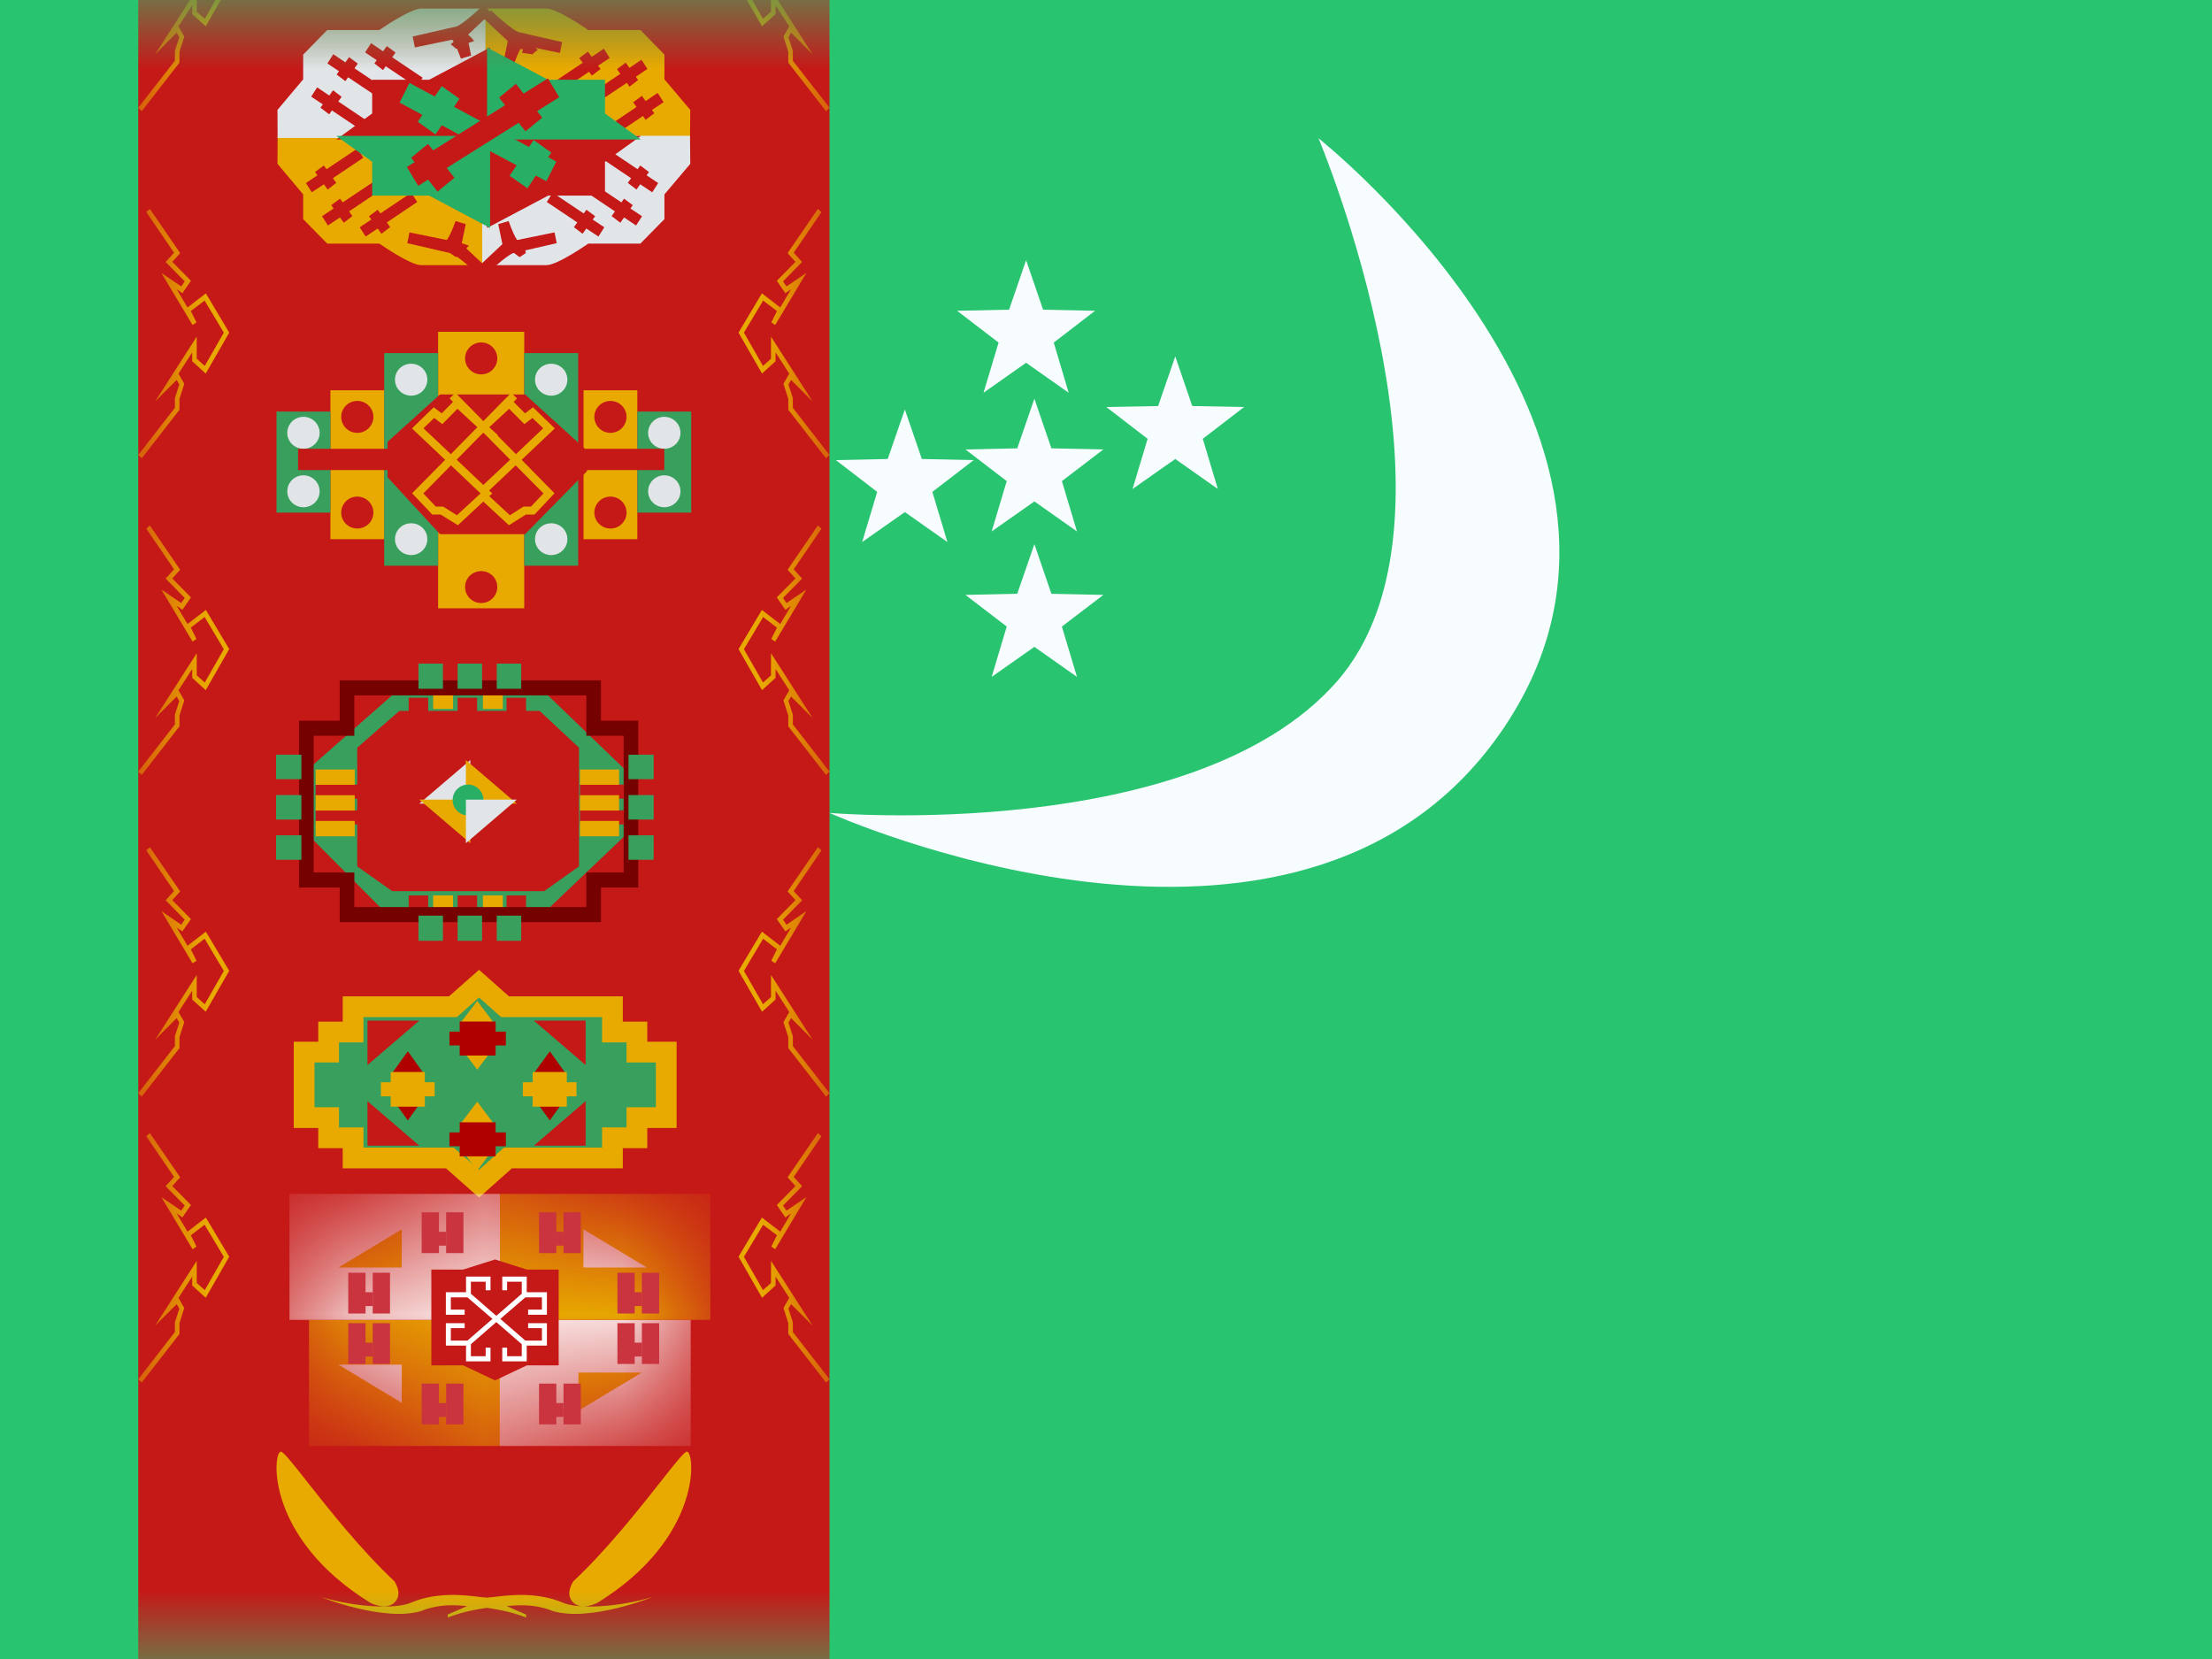
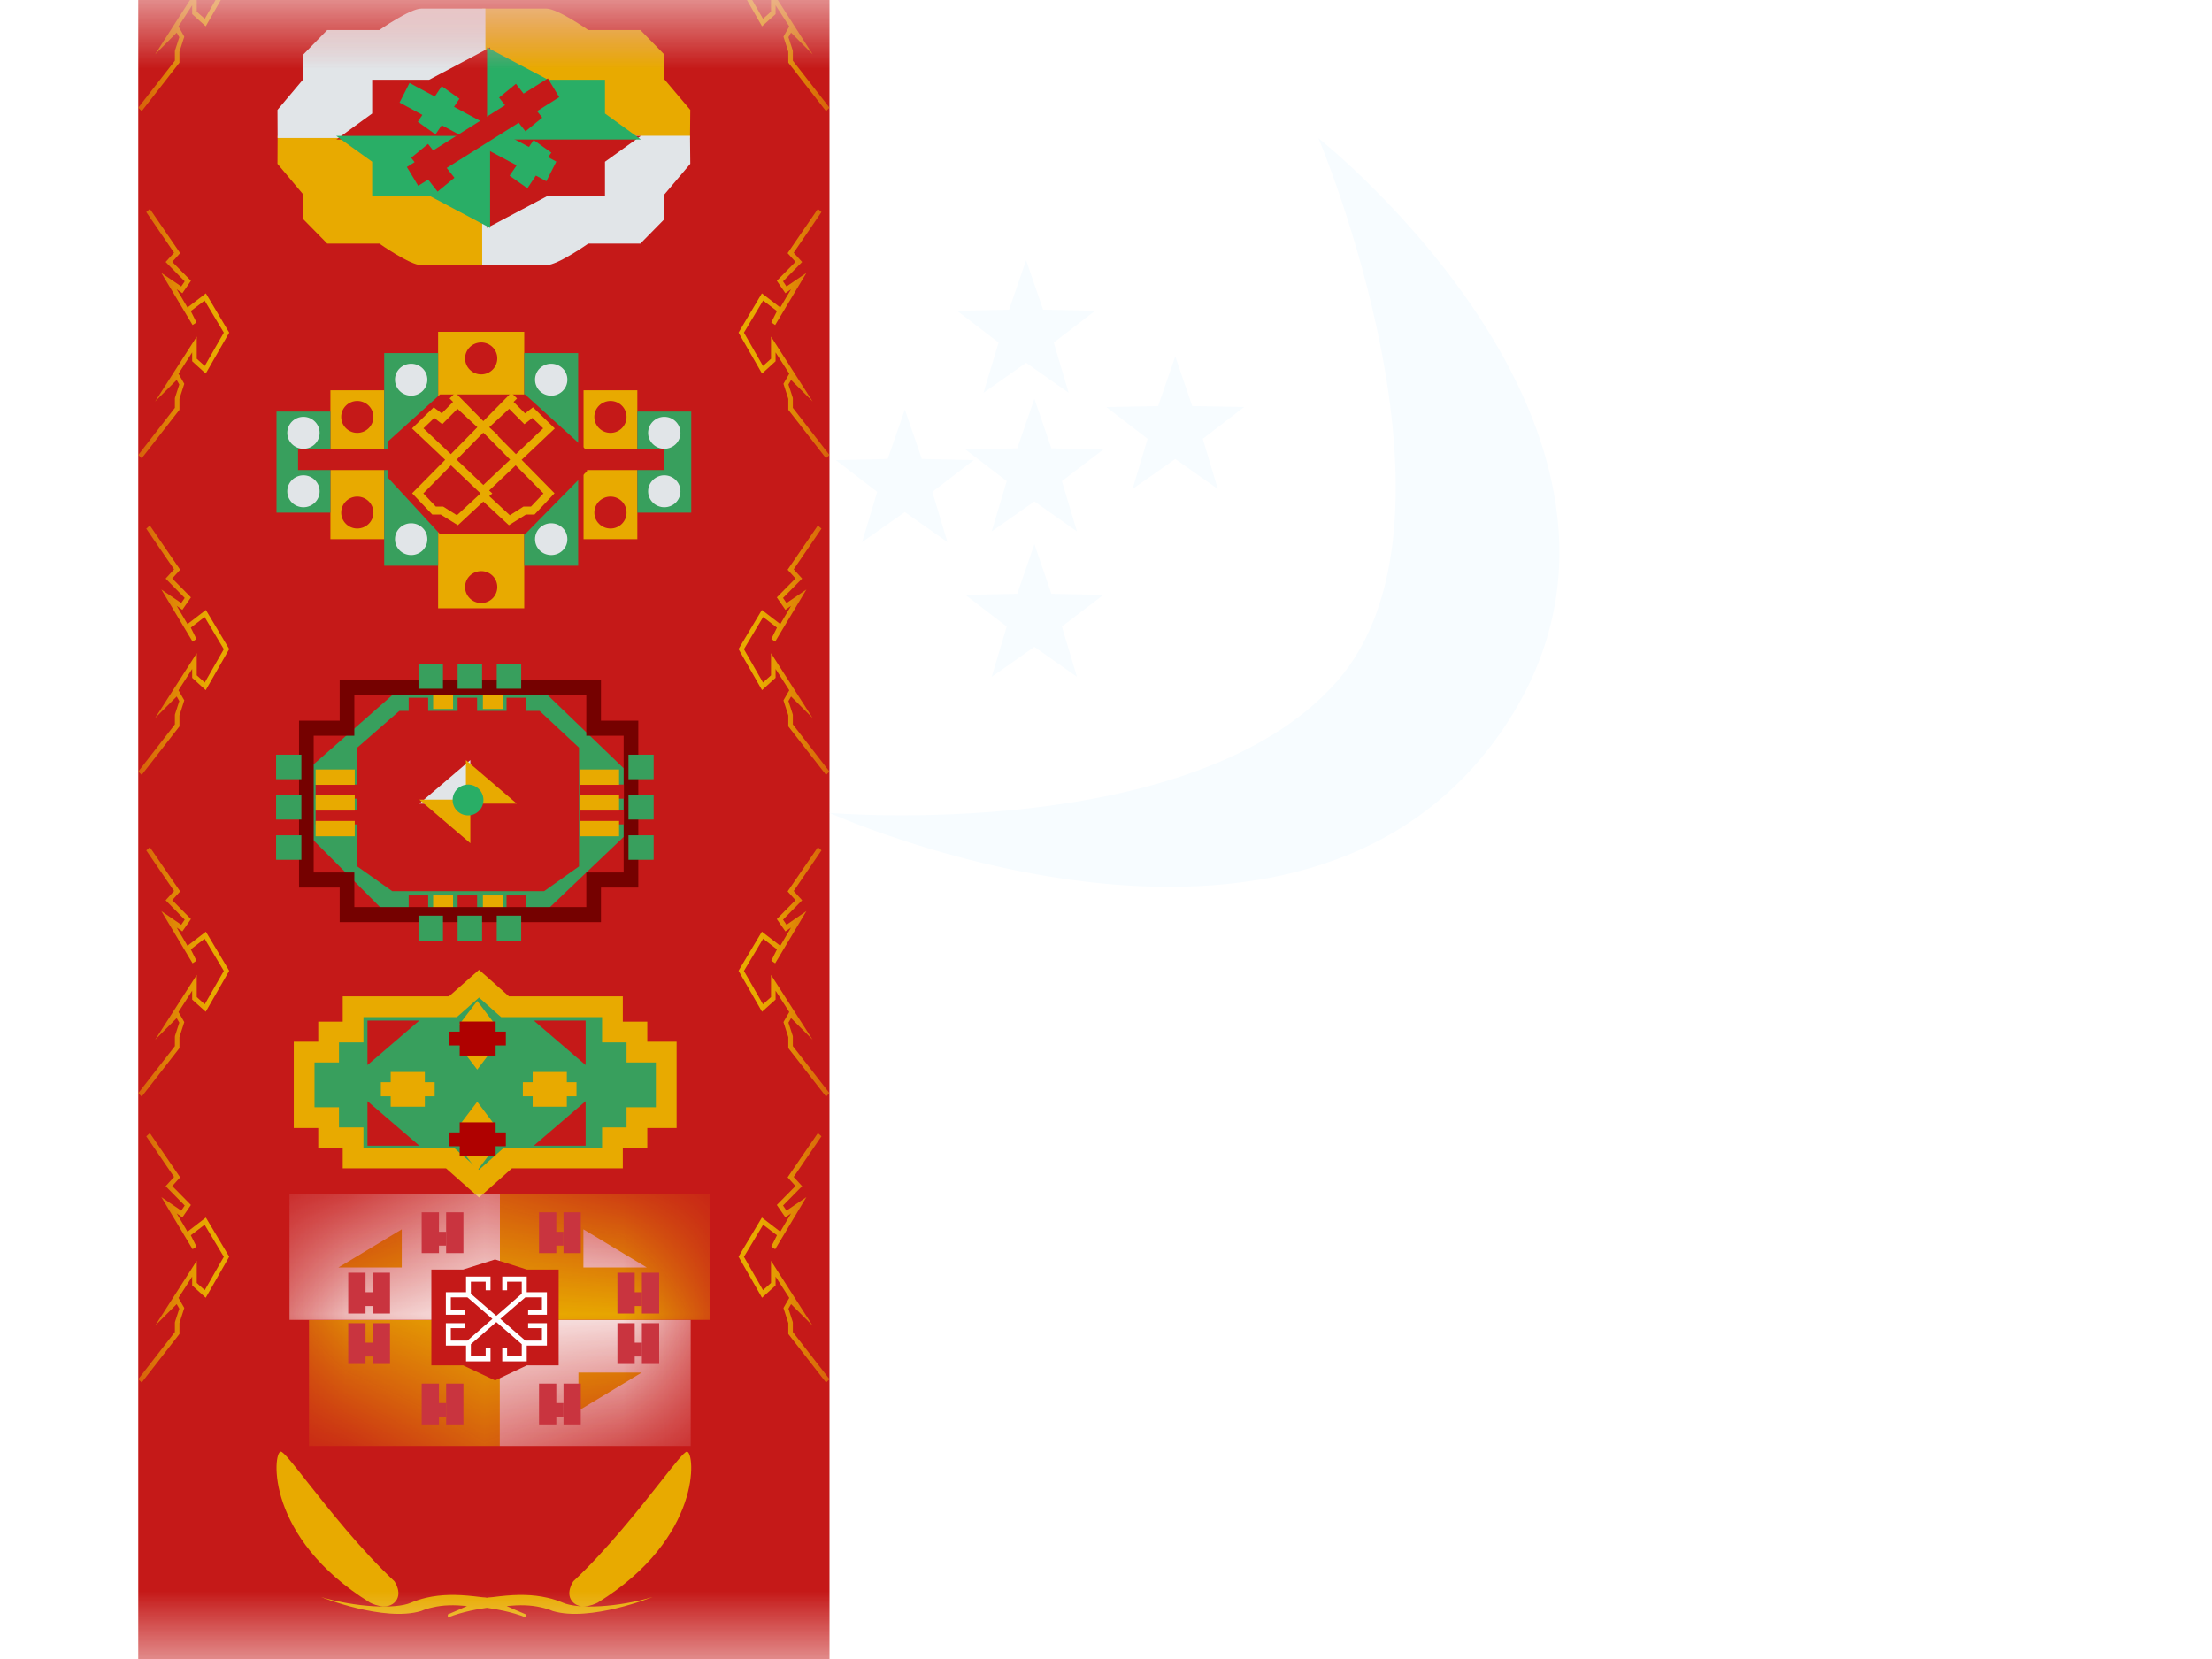
<svg xmlns="http://www.w3.org/2000/svg" width="16" height="12" viewBox="0 0 16 12" fill="none">
  <rect x="0" y="0" width="16" height="12" fill="#808080" stroke="none" />
  <g clip-path="url(#clip0_270_54992)">
    <rect width="16" height="12" fill="white" />
-     <path fill-rule="evenodd" clip-rule="evenodd" d="M0 0V12H16V0H0Z" fill="#29C470" />
+     <path fill-rule="evenodd" clip-rule="evenodd" d="M0 0V12V0H0Z" fill="#29C470" />
    <mask id="mask0_270_54992" style="mask-type:luminance" maskUnits="userSpaceOnUse" x="0" y="0" width="16" height="12">
      <path fill-rule="evenodd" clip-rule="evenodd" d="M0 0V12H16V0H0Z" fill="white" />
    </mask>
    <g mask="url(#mask0_270_54992)">
      <rect x="1" y="-0.161" width="5" height="13.162" fill="#C51918" />
      <mask id="mask1_270_54992" style="mask-type:luminance" maskUnits="userSpaceOnUse" x="1" y="-1" width="5" height="14">
        <rect x="1" y="-0.161" width="5" height="13.162" fill="white" />
      </mask>
      <g mask="url(#mask1_270_54992)">
        <path fill-rule="evenodd" clip-rule="evenodd" d="M1.298 0.453L1.025 0.804L1 0.779L1.265 0.439V0.371L1.266 0.364L1.297 0.269L1.278 0.236L1.122 0.393L1.423 -0.076V0.084L1.481 0.136L1.619 -0.105L1.48 -0.338L1.38 -0.261L1.421 -0.18L1.393 -0.16L1.167 -0.538L1.311 -0.439L1.336 -0.476L1.198 -0.616L1.259 -0.684L1.058 -0.977L1.084 -1L1.303 -0.68L1.246 -0.618L1.381 -0.481L1.319 -0.391L1.278 -0.419L1.356 -0.287L1.489 -0.389L1.658 -0.106L1.488 0.19L1.39 0.102V0.038L1.291 0.191L1.333 0.265L1.298 0.374V0.453ZM1.025 3.315L1.298 2.964V2.885L1.333 2.776L1.291 2.703L1.39 2.549V2.613L1.488 2.702L1.658 2.406L1.489 2.122L1.356 2.224L1.278 2.092L1.319 2.121L1.381 2.031L1.246 1.894L1.303 1.831L1.084 1.511L1.058 1.534L1.259 1.828L1.198 1.895L1.336 2.035L1.311 2.072L1.167 1.974L1.393 2.351L1.421 2.332L1.38 2.25L1.48 2.174L1.619 2.406L1.481 2.647L1.423 2.595V2.435L1.122 2.904L1.278 2.748L1.297 2.781L1.266 2.876L1.265 2.882V2.95L1 3.291L1.025 3.315ZM1.298 5.254L1.025 5.605L1 5.581L1.265 5.24V5.172L1.266 5.166L1.297 5.071L1.278 5.038L1.122 5.194L1.423 4.725V4.885L1.481 4.937L1.619 4.696L1.48 4.463L1.38 4.54L1.421 4.622L1.393 4.641L1.167 4.264L1.311 4.362L1.336 4.325L1.198 4.185L1.259 4.118L1.058 3.824L1.084 3.801L1.303 4.121L1.246 4.184L1.381 4.321L1.319 4.411L1.278 4.382L1.356 4.514L1.489 4.412L1.658 4.695L1.488 4.992L1.39 4.903V4.839L1.291 4.993L1.333 5.066L1.298 5.175V5.254ZM1.025 7.932L1.298 7.581V7.502L1.333 7.393L1.291 7.32L1.39 7.166V7.23L1.488 7.318L1.658 7.022L1.489 6.739L1.356 6.841L1.278 6.709L1.319 6.737L1.381 6.648L1.246 6.511L1.303 6.448L1.084 6.128L1.058 6.151L1.259 6.445L1.198 6.512L1.336 6.652L1.311 6.689L1.167 6.59L1.393 6.968L1.421 6.949L1.38 6.867L1.48 6.79L1.619 7.023L1.481 7.264L1.423 7.212V7.052L1.122 7.521L1.278 7.364L1.297 7.397L1.266 7.492L1.265 7.499V7.567L1 7.907L1.025 7.932ZM1.025 10L1.298 9.649V9.57L1.333 9.461L1.291 9.388L1.39 9.234V9.298L1.488 9.387L1.658 9.09L1.489 8.807L1.356 8.909L1.278 8.777L1.319 8.806L1.381 8.716L1.246 8.579L1.303 8.516L1.084 8.196L1.058 8.219L1.259 8.513L1.198 8.58L1.336 8.72L1.311 8.757L1.167 8.659L1.393 9.036L1.421 9.017L1.38 8.935L1.48 8.859L1.619 9.091L1.481 9.332L1.423 9.28V9.12L1.122 9.589L1.278 9.433L1.297 9.466L1.266 9.561L1.265 9.567V9.635L1 9.976L1.025 10ZM5.975 10L5.702 9.649V9.57L5.667 9.461L5.709 9.388L5.61 9.234V9.298L5.512 9.387L5.342 9.09L5.511 8.807L5.644 8.909L5.722 8.777L5.681 8.806L5.619 8.716L5.754 8.579L5.697 8.516L5.916 8.196L5.942 8.219L5.741 8.513L5.802 8.58L5.664 8.72L5.689 8.757L5.833 8.659L5.607 9.036L5.579 9.017L5.62 8.935L5.52 8.859L5.381 9.091L5.519 9.332L5.577 9.28V9.12L5.878 9.589L5.722 9.433L5.703 9.466L5.734 9.561L5.735 9.567V9.635L6 9.976L5.975 10ZM5.702 7.581L5.975 7.932L6 7.907L5.735 7.567V7.499L5.734 7.492L5.703 7.397L5.722 7.364L5.878 7.521L5.577 7.052V7.212L5.519 7.264L5.381 7.023L5.52 6.79L5.62 6.867L5.579 6.949L5.607 6.968L5.833 6.59L5.689 6.689L5.664 6.652L5.802 6.512L5.741 6.445L5.942 6.151L5.916 6.128L5.697 6.448L5.754 6.511L5.619 6.648L5.681 6.737L5.722 6.709L5.644 6.841L5.511 6.739L5.342 7.022L5.512 7.318L5.61 7.23V7.166L5.709 7.32L5.667 7.393L5.702 7.502V7.581ZM5.975 5.605L5.702 5.254V5.175L5.667 5.066L5.709 4.993L5.61 4.839V4.903L5.512 4.992L5.342 4.695L5.511 4.412L5.644 4.514L5.722 4.382L5.681 4.411L5.619 4.321L5.754 4.184L5.697 4.121L5.916 3.801L5.942 3.824L5.741 4.118L5.802 4.185L5.664 4.325L5.689 4.362L5.833 4.264L5.607 4.641L5.579 4.622L5.62 4.54L5.52 4.463L5.381 4.696L5.519 4.937L5.577 4.885V4.725L5.878 5.194L5.722 5.038L5.703 5.071L5.734 5.166L5.735 5.172V5.24L6 5.581L5.975 5.605ZM5.702 2.964L5.975 3.315L6 3.291L5.735 2.95V2.882L5.734 2.876L5.703 2.781L5.722 2.748L5.878 2.904L5.577 2.435V2.595L5.519 2.647L5.381 2.406L5.52 2.174L5.62 2.25L5.579 2.332L5.607 2.351L5.833 1.974L5.689 2.072L5.664 2.035L5.802 1.895L5.741 1.828L5.942 1.534L5.916 1.511L5.697 1.831L5.754 1.894L5.619 2.031L5.681 2.121L5.722 2.092L5.644 2.224L5.511 2.122L5.342 2.406L5.512 2.702L5.61 2.613V2.549L5.709 2.703L5.667 2.776L5.702 2.885V2.964ZM5.975 0.804L5.702 0.453V0.374L5.667 0.265L5.709 0.191L5.61 0.038V0.102L5.512 0.19L5.342 -0.106L5.511 -0.389L5.644 -0.287L5.722 -0.419L5.681 -0.391L5.619 -0.481L5.754 -0.618L5.697 -0.68L5.916 -1L5.942 -0.977L5.741 -0.684L5.802 -0.616L5.664 -0.476L5.689 -0.439L5.833 -0.538L5.607 -0.16L5.579 -0.18L5.62 -0.261L5.52 -0.338L5.381 -0.105L5.519 0.136L5.577 0.084V-0.076L5.878 0.393L5.722 0.236L5.703 0.269L5.734 0.364L5.735 0.371V0.439L6 0.779L5.975 0.804Z" fill="#E8AA00" />
        <path fill-rule="evenodd" clip-rule="evenodd" d="M3.653 7.282H4.43V7.465H4.607V7.61H4.819V8.084H4.607V8.23H4.43V8.376H3.674L3.465 8.562L3.255 8.376H2.554V8.23H2.377V8.084H2.2V7.61H2.377V7.465H2.554V7.282H3.276L3.465 7.115L3.653 7.282Z" fill="#389F5D" />
        <path d="M4.43 7.282H4.505V7.207H4.43V7.282ZM3.653 7.282L3.603 7.338L3.625 7.357H3.653V7.282ZM4.43 7.465H4.355V7.54H4.43V7.465ZM4.607 7.465H4.682V7.39H4.607V7.465ZM4.607 7.61H4.532V7.685H4.607V7.61ZM4.819 7.61H4.894V7.535H4.819V7.61ZM4.819 8.084V8.159H4.894V8.084H4.819ZM4.607 8.084V8.009H4.532V8.084H4.607ZM4.607 8.23V8.305H4.682V8.23H4.607ZM4.43 8.23V8.155H4.355V8.23H4.43ZM4.43 8.376V8.451H4.505V8.376H4.43ZM3.674 8.376V8.301H3.646L3.624 8.32L3.674 8.376ZM3.465 8.562L3.415 8.618L3.465 8.662L3.515 8.618L3.465 8.562ZM3.255 8.376L3.304 8.32L3.283 8.301H3.255V8.376ZM2.554 8.376H2.479V8.451H2.554V8.376ZM2.554 8.23H2.629V8.155H2.554V8.23ZM2.377 8.23H2.302V8.305H2.377V8.23ZM2.377 8.084H2.452V8.009H2.377V8.084ZM2.2 8.084H2.125V8.159H2.2V8.084ZM2.2 7.61V7.535H2.125V7.61H2.2ZM2.377 7.61V7.685H2.452V7.61H2.377ZM2.377 7.465V7.39H2.302V7.465H2.377ZM2.554 7.465V7.54H2.629V7.465H2.554ZM2.554 7.282V7.207H2.479V7.282H2.554ZM3.276 7.282V7.357H3.304L3.325 7.339L3.276 7.282ZM3.465 7.115L3.515 7.059L3.465 7.015L3.415 7.059L3.465 7.115ZM4.43 7.207H3.653V7.357H4.43V7.207ZM4.505 7.465V7.282H4.355V7.465H4.505ZM4.607 7.39H4.43V7.54H4.607V7.39ZM4.682 7.61V7.465H4.532V7.61H4.682ZM4.819 7.535H4.607V7.685H4.819V7.535ZM4.894 8.084V7.61H4.744V8.084H4.894ZM4.607 8.159H4.819V8.009H4.607V8.159ZM4.682 8.23V8.084H4.532V8.23H4.682ZM4.43 8.305H4.607V8.155H4.43V8.305ZM4.505 8.376V8.23H4.355V8.376H4.505ZM3.674 8.451H4.43V8.301H3.674V8.451ZM3.515 8.618L3.724 8.432L3.624 8.32L3.415 8.506L3.515 8.618ZM3.205 8.432L3.415 8.618L3.515 8.506L3.304 8.32L3.205 8.432ZM2.554 8.451H3.255V8.301H2.554V8.451ZM2.479 8.23V8.376H2.629V8.23H2.479ZM2.377 8.305H2.554V8.155H2.377V8.305ZM2.302 8.084V8.23H2.452V8.084H2.302ZM2.2 8.159H2.377V8.009H2.2V8.159ZM2.125 7.61V8.084H2.275V7.61H2.125ZM2.377 7.535H2.2V7.685H2.377V7.535ZM2.302 7.465V7.61H2.452V7.465H2.302ZM2.554 7.39H2.377V7.54H2.554V7.39ZM2.479 7.282V7.465H2.629V7.282H2.479ZM3.276 7.207H2.554V7.357H3.276V7.207ZM3.325 7.339L3.515 7.171L3.415 7.059L3.226 7.226L3.325 7.339ZM3.415 7.171L3.603 7.338L3.703 7.226L3.515 7.059L3.415 7.171Z" fill="#E8AA00" />
        <path fill-rule="evenodd" clip-rule="evenodd" d="M2.658 7.704V7.382H3.033L2.658 7.704ZM4.236 7.704V7.382H3.861L4.236 7.704ZM2.658 8.287V7.965L3.033 8.287H2.658ZM4.236 7.965V8.287H3.861L4.236 7.965Z" fill="#C51918" />
        <path fill-rule="evenodd" clip-rule="evenodd" d="M3.323 7.409L3.452 7.24L3.58 7.409H3.323ZM3.323 7.568L3.452 7.737L3.58 7.568H3.323ZM3.452 7.969L3.323 8.139H3.58L3.452 7.969ZM3.323 8.297L3.452 8.467L3.58 8.297H3.323Z" fill="#E8AA00" />
        <path fill-rule="evenodd" clip-rule="evenodd" d="M3.325 7.389V7.462H3.251V7.562H3.325V7.635H3.585V7.562H3.659V7.462H3.585V7.389H3.325ZM3.585 8.191V8.118H3.325V8.191H3.251V8.291H3.325V8.364H3.585V8.291H3.659V8.191H3.585Z" fill="#AF0100" />
-         <path fill-rule="evenodd" clip-rule="evenodd" d="M2.827 7.775L2.95 7.604L3.072 7.775H2.827ZM2.827 7.934L2.95 8.104L3.072 7.934H2.827ZM3.977 7.604L3.853 7.775H4.099L3.977 7.604ZM3.853 7.934L3.977 8.104L4.099 7.934H3.853Z" fill="#AF0100" />
        <path fill-rule="evenodd" clip-rule="evenodd" d="M2.826 7.754V7.828H2.755V7.93H2.826V8.005H3.073V7.93H3.144V7.828H3.073V7.754H2.826ZM4.1 7.828V7.754H3.853V7.828H3.782V7.93H3.853V8.005H4.1V7.93H4.17V7.828H4.1Z" fill="#E8AA00" />
        <mask id="mask2_270_54992" style="mask-type:luminance" maskUnits="userSpaceOnUse" x="2" y="8" width="3" height="3">
          <path fill-rule="evenodd" clip-rule="evenodd" d="M3.109 8.625L2.223 9.125V9.953L3.109 10.472H4.068L4.975 9.953V9.125L4.068 8.625H3.109Z" fill="white" />
        </mask>
        <g mask="url(#mask2_270_54992)">
          <path d="M2.235 9.548H3.616V10.459H2.235V9.548Z" fill="#E8AA00" />
          <rect x="2.094" y="8.636" width="1.522" height="0.911" fill="#F9E8E7" />
          <path d="M2.448 9.168L2.906 8.892V9.168H2.448Z" fill="#E8AA00" />
          <rect width="1.522" height="0.911" transform="matrix(-1 0 0 1 5.138 8.636)" fill="#E8AA00" />
          <path d="M4.678 9.168L4.22 8.892V9.168H4.678Z" fill="#F9E8E7" />
          <rect x="4.996" y="10.459" width="1.381" height="0.911" transform="rotate(180 4.996 10.459)" fill="#F9E8E7" />
          <path d="M4.642 9.928L4.184 10.204V9.928H4.642Z" fill="#E8AA00" />
-           <path d="M2.448 9.871L2.906 10.147V9.871H2.448Z" fill="#FCFCFC" />
        </g>
        <path fill-rule="evenodd" clip-rule="evenodd" d="M3.12 9.183H3.35L3.581 9.11L3.811 9.183H4.041V9.876H3.811L3.581 9.985L3.35 9.876H3.12V9.183Z" fill="#C51918" />
        <path fill-rule="evenodd" clip-rule="evenodd" d="M3.899 8.769H4.024V8.91H4.075V9.01H4.024V9.064H3.899V8.769ZM2.644 9.206H2.519V9.501H2.644V9.447H2.695V9.347H2.644V9.206ZM2.821 9.206H2.696V9.501H2.821V9.206ZM2.644 9.571H2.519V9.866H2.644V9.812H2.695V9.712H2.644V9.571ZM2.696 9.571H2.821V9.866H2.696V9.571ZM4.466 9.206H4.591V9.347H4.642V9.447H4.591V9.501H4.466V9.206ZM4.768 9.206H4.643V9.501H4.768V9.206ZM4.591 9.571H4.466V9.866H4.591V9.812H4.642V9.712H4.591V9.571ZM4.643 9.571H4.768V9.866H4.643V9.571ZM4.201 8.769H4.076V9.064H4.201V8.769ZM3.175 8.769H3.05V9.064H3.175V9.01H3.226V8.91H3.175V8.769ZM3.227 8.769H3.352V9.064H3.227V8.769ZM3.899 10.008H4.024V10.149H4.075V10.249H4.024V10.303H3.899V10.008ZM4.201 10.008H4.076V10.303H4.201V10.008ZM3.175 10.008H3.05V10.303H3.175V10.249H3.226V10.149H3.175V10.008ZM3.227 10.008H3.352V10.303H3.227V10.008Z" fill="#C9343F" />
        <path fill-rule="evenodd" clip-rule="evenodd" d="M3.513 9.333H3.548V9.234H3.371V9.347H3.225V9.51H3.361V9.473H3.261V9.384H3.381L3.562 9.54L3.381 9.697H3.261V9.607H3.361V9.571H3.225V9.733H3.371V9.847H3.548V9.748H3.513V9.81H3.406V9.723L3.59 9.563L3.774 9.723V9.81H3.668V9.748H3.633V9.847H3.81V9.733H3.956V9.571H3.82V9.607H3.92V9.697H3.8L3.619 9.54L3.8 9.384H3.92V9.473H3.82V9.51H3.956V9.347H3.81V9.234H3.633V9.333H3.668V9.271H3.774V9.358L3.59 9.518L3.406 9.358V9.271H3.513V9.333Z" fill="white" />
        <path fill-rule="evenodd" clip-rule="evenodd" d="M3.792 2.4H3.169V4.4H3.792V2.4ZM2.39 2.823H2.779V3.9H2.39V2.823ZM4.221 2.823H4.61V3.9H4.221V2.823Z" fill="#E8AA00" />
        <path fill-rule="evenodd" clip-rule="evenodd" d="M3.169 2.554H2.779V4.092H3.169V2.554ZM2.39 2.977H2V3.708H2.39V2.977ZM4.61 2.977H5V3.708H4.61V2.977ZM4.182 2.554H3.792V4.092H4.182V2.554Z" fill="#389F5D" />
        <path fill-rule="evenodd" clip-rule="evenodd" d="M3.091 2.746C3.091 2.81 3.039 2.862 2.974 2.862C2.909 2.862 2.857 2.81 2.857 2.746C2.857 2.682 2.909 2.631 2.974 2.631C3.039 2.631 3.091 2.682 3.091 2.746ZM2.312 3.131C2.312 3.195 2.259 3.246 2.195 3.246C2.13 3.246 2.078 3.195 2.078 3.131C2.078 3.067 2.13 3.015 2.195 3.015C2.259 3.015 2.312 3.067 2.312 3.131ZM2.312 3.554C2.312 3.618 2.259 3.669 2.195 3.669C2.13 3.669 2.078 3.618 2.078 3.554C2.078 3.49 2.13 3.438 2.195 3.438C2.259 3.438 2.312 3.49 2.312 3.554ZM2.974 4.015C3.039 4.015 3.091 3.964 3.091 3.9C3.091 3.836 3.039 3.785 2.974 3.785C2.909 3.785 2.857 3.836 2.857 3.9C2.857 3.964 2.909 4.015 2.974 4.015ZM4.805 3.246C4.87 3.246 4.922 3.195 4.922 3.131C4.922 3.067 4.87 3.015 4.805 3.015C4.741 3.015 4.688 3.067 4.688 3.131C4.688 3.195 4.741 3.246 4.805 3.246ZM4.922 3.554C4.922 3.618 4.87 3.669 4.805 3.669C4.741 3.669 4.688 3.618 4.688 3.554C4.688 3.49 4.741 3.438 4.805 3.438C4.87 3.438 4.922 3.49 4.922 3.554ZM3.987 4.015C4.052 4.015 4.104 3.964 4.104 3.9C4.104 3.836 4.052 3.785 3.987 3.785C3.922 3.785 3.87 3.836 3.87 3.9C3.87 3.964 3.922 4.015 3.987 4.015ZM4.104 2.746C4.104 2.81 4.052 2.862 3.987 2.862C3.922 2.862 3.87 2.81 3.87 2.746C3.87 2.682 3.922 2.631 3.987 2.631C4.052 2.631 4.104 2.682 4.104 2.746Z" fill="#E1E5E8" />
        <path fill-rule="evenodd" clip-rule="evenodd" d="M3.597 2.592C3.597 2.656 3.545 2.708 3.481 2.708C3.416 2.708 3.364 2.656 3.364 2.592C3.364 2.529 3.416 2.477 3.481 2.477C3.545 2.477 3.597 2.529 3.597 2.592ZM2.701 3.015C2.701 3.079 2.649 3.131 2.584 3.131C2.52 3.131 2.468 3.079 2.468 3.015C2.468 2.952 2.52 2.9 2.584 2.9C2.649 2.9 2.701 2.952 2.701 3.015ZM3.481 4.362C3.545 4.362 3.597 4.31 3.597 4.246C3.597 4.182 3.545 4.131 3.481 4.131C3.416 4.131 3.364 4.182 3.364 4.246C3.364 4.31 3.416 4.362 3.481 4.362ZM4.532 3.015C4.532 3.079 4.48 3.131 4.416 3.131C4.351 3.131 4.299 3.079 4.299 3.015C4.299 2.952 4.351 2.9 4.416 2.9C4.48 2.9 4.532 2.952 4.532 3.015ZM2.584 3.823C2.649 3.823 2.701 3.771 2.701 3.708C2.701 3.644 2.649 3.592 2.584 3.592C2.52 3.592 2.468 3.644 2.468 3.708C2.468 3.771 2.52 3.823 2.584 3.823ZM4.532 3.708C4.532 3.771 4.48 3.823 4.416 3.823C4.351 3.823 4.299 3.771 4.299 3.708C4.299 3.644 4.351 3.592 4.416 3.592C4.48 3.592 4.532 3.644 4.532 3.708Z" fill="#C51918" />
        <path fill-rule="evenodd" clip-rule="evenodd" d="M2.803 3.196L3.183 2.853H3.798L4.231 3.246H4.805V3.4H4.246V3.408L3.798 3.864H3.183L2.803 3.452V3.4H2.156V3.246H2.803V3.196Z" fill="#C51918" />
        <path fill-rule="evenodd" clip-rule="evenodd" d="M3.505 3.138L3.69 3.325L3.496 3.508L3.303 3.325L3.487 3.138L3.496 3.13L3.505 3.138ZM3.539 3.589L3.561 3.569L3.538 3.548L3.73 3.366L3.931 3.569L3.841 3.664H3.787L3.688 3.727L3.539 3.589ZM3.496 3.628L3.312 3.799L3.188 3.722H3.127L2.981 3.568L3.22 3.326L2.98 3.099L3.137 2.946L3.195 2.99L3.277 2.907L3.252 2.882L3.294 2.841L3.496 3.046L3.698 2.841L3.74 2.882L3.715 2.907L3.798 2.99L3.855 2.946L4.013 3.099L3.773 3.326L4.011 3.568L3.866 3.722H3.804L3.681 3.799L3.496 3.628ZM3.599 3.151L3.602 3.148L3.546 3.097L3.539 3.09L3.683 2.957L3.793 3.068L3.851 3.023L3.929 3.098L3.732 3.285L3.599 3.151ZM3.476 3.569L3.305 3.727L3.205 3.664H3.152L3.062 3.569L3.262 3.366L3.476 3.569ZM3.063 3.098L3.261 3.285L3.453 3.09L3.309 2.957L3.199 3.068L3.141 3.023L3.063 3.098Z" fill="#E8AA00" />
        <path fill-rule="evenodd" clip-rule="evenodd" d="M2.224 10.721C2.12 10.588 2.049 10.499 2.031 10.5C1.972 10.504 1.918 11.122 2.676 11.592C2.676 11.592 2.788 11.654 2.853 11.592C2.918 11.53 2.853 11.438 2.853 11.438C2.608 11.208 2.379 10.917 2.224 10.721L2.224 10.721ZM4.776 10.721L4.776 10.721L4.776 10.721C4.88 10.588 4.951 10.499 4.969 10.5C5.028 10.504 5.082 11.122 4.324 11.592C4.324 11.592 4.212 11.654 4.147 11.592C4.082 11.53 4.147 11.438 4.147 11.438C4.392 11.208 4.621 10.917 4.776 10.721ZM4.72 11.552C4.471 11.626 4.183 11.641 4.072 11.593C4.037 11.578 4 11.566 3.96 11.557C3.851 11.532 3.744 11.532 3.617 11.546L3.567 11.552C3.555 11.553 3.548 11.554 3.546 11.554C3.539 11.554 3.531 11.555 3.522 11.557C3.513 11.555 3.505 11.554 3.497 11.554C3.496 11.554 3.489 11.553 3.477 11.552L3.427 11.546C3.3 11.532 3.193 11.532 3.083 11.557C3.044 11.566 3.007 11.578 2.972 11.593C2.861 11.641 2.573 11.626 2.323 11.552C2.323 11.552 2.777 11.734 3.046 11.653C3.072 11.642 3.1 11.633 3.129 11.627C3.205 11.609 3.284 11.608 3.378 11.617C3.339 11.635 3.292 11.656 3.239 11.678V11.7C3.345 11.657 3.469 11.637 3.522 11.63C3.575 11.637 3.699 11.657 3.805 11.7V11.678C3.751 11.656 3.705 11.635 3.665 11.617C3.76 11.608 3.838 11.609 3.915 11.627C3.944 11.633 3.972 11.642 3.998 11.653C4.267 11.734 4.72 11.552 4.72 11.552Z" fill="#E8AA00" />
        <path fill-rule="evenodd" clip-rule="evenodd" d="M2.882 4.989L2.256 5.54V6.066L2.803 6.616H3.921L4.537 6.029V5.582L3.921 4.989H2.882Z" fill="#389F5D" />
        <path fill-rule="evenodd" clip-rule="evenodd" d="M3.097 5.047H2.956V5.156H3.097V5.047ZM3.097 6.477H2.956V6.587H3.097V6.477ZM3.31 6.477H3.451V6.587H3.31V6.477ZM3.451 5.047H3.31V5.156H3.451V5.047ZM3.664 6.477H3.805V6.587H3.664V6.477ZM3.805 5.047H3.664V5.156H3.805V5.047Z" fill="#C51918" />
        <path fill-rule="evenodd" clip-rule="evenodd" d="M3.277 5.019H3.133V5.128H3.277V5.019ZM3.277 6.477H3.133V6.587H3.277V6.477ZM3.493 5.019H3.637V5.128H3.493V5.019ZM3.637 6.477H3.493V6.587H3.637V6.477Z" fill="#E8AA00" />
        <path fill-rule="evenodd" clip-rule="evenodd" d="M2.457 4.921H4.347V5.213H4.617V6.42H4.347V6.67H2.457V6.42H2.163V5.213H2.457V4.921ZM2.563 5.322H2.269V6.311H2.563V6.561H4.241V6.311H4.511V5.322H4.241V5.03H2.563V5.322Z" fill="#750100" />
        <path fill-rule="evenodd" clip-rule="evenodd" d="M3.204 4.8H3.027V4.982H3.204V4.8ZM3.487 4.8H3.31V4.982H3.487V4.8ZM3.593 4.8H3.77V4.982H3.593V4.8ZM3.204 6.623H3.027V6.805H3.204V6.623ZM3.31 6.623H3.487V6.805H3.31V6.623ZM3.77 6.623H3.593V6.805H3.77V6.623ZM1.997 6.219V6.042H2.18V6.219H1.997ZM1.997 5.751V5.928H2.18V5.751H1.997ZM1.997 5.636V5.459H2.18V5.636H1.997ZM4.546 6.042V6.219H4.728V6.042H4.546ZM4.546 5.928V5.751H4.728V5.928H4.546ZM4.546 5.459V5.636H4.728V5.459H4.546Z" fill="#389F5D" />
        <path fill-rule="evenodd" clip-rule="evenodd" d="M2.889 5.142L2.584 5.408V6.267L2.837 6.446H3.936L4.188 6.267V5.408L3.903 5.142H2.889Z" fill="#C51918" />
        <path fill-rule="evenodd" clip-rule="evenodd" d="M3.402 5.498L3.033 5.813H3.402V5.498Z" fill="#E1E5E8" />
        <path d="M3.402 6.099L3.033 5.784H3.402V6.099Z" fill="#E8AA00" />
        <path fill-rule="evenodd" clip-rule="evenodd" d="M3.37 5.498L3.738 5.813H3.37V5.498Z" fill="#E8AA00" />
        <path fill-rule="evenodd" clip-rule="evenodd" d="M3.386 5.898C3.447 5.898 3.497 5.848 3.497 5.787C3.497 5.725 3.447 5.675 3.386 5.675C3.324 5.675 3.274 5.725 3.274 5.787C3.274 5.848 3.324 5.898 3.386 5.898Z" fill="#29AE66" />
-         <path d="M3.37 6.099L3.738 5.784H3.37V6.099Z" fill="#E1E5E8" />
        <path fill-rule="evenodd" clip-rule="evenodd" d="M2.602 5.675H2.283V5.777H2.602V5.675ZM2.602 5.861H2.283V5.963H2.602V5.861ZM4.195 5.675H4.513V5.777H4.195V5.675ZM4.513 5.861H4.195V5.963H4.513V5.861Z" fill="#C51918" />
        <path fill-rule="evenodd" clip-rule="evenodd" d="M2.566 5.566H2.283V5.677H2.566V5.566ZM2.566 5.752H2.283V5.863H2.566V5.752ZM2.283 5.938H2.566V6.049H2.283V5.938ZM4.478 5.566H4.195V5.677H4.478V5.566ZM4.195 5.752H4.478V5.863H4.195V5.752ZM4.478 5.938H4.195V6.049H4.478V5.938Z" fill="#E8AA00" />
        <path fill-rule="evenodd" clip-rule="evenodd" d="M4.993 0.795L4.991 0.998H3.512L3.511 1.918H3.047C2.966 1.918 2.744 1.762 2.744 1.762H2.367L2.193 1.585V1.406L2.007 1.185L2.008 0.982H3.487L3.488 0.062H3.952C4.033 0.062 4.255 0.217 4.255 0.217H4.632L4.806 0.395V0.574L4.993 0.795Z" fill="#E8AA00" />
        <path fill-rule="evenodd" clip-rule="evenodd" d="M2.007 0.795L2.008 0.998H3.487L3.488 1.918H3.952C4.033 1.918 4.255 1.762 4.255 1.762H4.632L4.806 1.585V1.406L4.993 1.185L4.991 0.982H3.512L3.511 0.062H3.047C2.966 0.062 2.744 0.217 2.744 0.217H2.367L2.193 0.395V0.574L2.007 0.795Z" fill="#E1E5E8" />
-         <path fill-rule="evenodd" clip-rule="evenodd" d="M3.001 0.343L2.985 0.264L3.304 0.191C3.342 0.173 3.409 0.12 3.5 0.034L3.543 0.083L3.551 0.074C3.642 0.16 3.709 0.213 3.747 0.231L4.066 0.304L4.05 0.383L3.873 0.346L3.89 0.361C3.878 0.369 3.865 0.379 3.85 0.393L3.776 0.382L3.783 0.357L3.764 0.354C3.75 0.38 3.734 0.417 3.718 0.464L3.643 0.442L3.673 0.297L3.504 0.139L3.386 0.25C3.401 0.263 3.415 0.279 3.43 0.296C3.418 0.301 3.406 0.305 3.394 0.309L3.389 0.31L3.408 0.402L3.334 0.424C3.324 0.397 3.314 0.373 3.306 0.352L3.299 0.353C3.285 0.339 3.272 0.329 3.26 0.321L3.281 0.302C3.278 0.296 3.274 0.291 3.271 0.287L3.001 0.343ZM3.014 0.629L3.057 0.562L2.837 0.414L2.861 0.38L2.798 0.333L2.771 0.371L2.684 0.312L2.641 0.379L2.725 0.435L2.708 0.459L2.771 0.507L2.79 0.479L3.014 0.629ZM2.742 0.709L2.784 0.642L2.564 0.494L2.588 0.46L2.525 0.413L2.498 0.451L2.411 0.392L2.368 0.459L2.452 0.515L2.435 0.539L2.498 0.587L2.518 0.559L2.742 0.709ZM2.625 0.949L2.667 0.882L2.447 0.734L2.471 0.7L2.409 0.653L2.382 0.691L2.294 0.632L2.251 0.699L2.335 0.755L2.318 0.779L2.381 0.827L2.401 0.799L2.625 0.949ZM2.628 1.141L2.586 1.074L2.362 1.224L2.342 1.197L2.279 1.244L2.296 1.268L2.213 1.324L2.255 1.391L2.343 1.333L2.37 1.371L2.432 1.323L2.408 1.289L2.628 1.141ZM2.703 1.314L2.745 1.381L2.525 1.529L2.549 1.563L2.487 1.611L2.459 1.573L2.372 1.631L2.329 1.564L2.413 1.508L2.396 1.484L2.459 1.437L2.479 1.464L2.703 1.314ZM2.975 1.394L3.018 1.461L2.798 1.609L2.822 1.643L2.759 1.691L2.732 1.653L2.645 1.711L2.602 1.644L2.686 1.588L2.669 1.564L2.732 1.517L2.751 1.544L2.975 1.394ZM3.391 1.777C3.379 1.772 3.367 1.768 3.355 1.764L3.34 1.76L3.369 1.621L3.295 1.599C3.271 1.667 3.249 1.713 3.232 1.736L2.962 1.681L2.946 1.759L3.254 1.83L3.254 1.83L3.298 1.86L3.304 1.856C3.343 1.883 3.396 1.928 3.462 1.989L3.487 1.961L3.512 1.989C3.603 1.904 3.67 1.851 3.708 1.832L3.719 1.83C3.732 1.841 3.745 1.851 3.759 1.86L3.804 1.83L3.799 1.815L3.804 1.81L4.027 1.759L4.011 1.681L3.741 1.736C3.724 1.713 3.703 1.667 3.679 1.599L3.604 1.621L3.634 1.766L3.487 1.904L3.373 1.797C3.379 1.791 3.385 1.784 3.391 1.777ZM4.345 1.141L4.388 1.074L4.612 1.224L4.631 1.197L4.694 1.244L4.677 1.268L4.761 1.324L4.718 1.391L4.631 1.333L4.604 1.371L4.541 1.323L4.565 1.289L4.345 1.141ZM4.228 1.381L4.271 1.314L4.495 1.464L4.514 1.437L4.577 1.484L4.56 1.508L4.644 1.564L4.601 1.631L4.514 1.573L4.487 1.611L4.424 1.563L4.448 1.529L4.228 1.381ZM3.955 1.461L3.998 1.394L4.222 1.544L4.242 1.517L4.305 1.564L4.287 1.588L4.371 1.644L4.329 1.711L4.241 1.653L4.214 1.691L4.151 1.643L4.176 1.609L3.955 1.461ZM4.384 0.922L4.427 0.989L4.651 0.839L4.67 0.867L4.733 0.819L4.716 0.795L4.8 0.739L4.757 0.672L4.67 0.731L4.643 0.693L4.58 0.74L4.604 0.774L4.384 0.922ZM4.267 0.682L4.31 0.749L4.534 0.599L4.553 0.627L4.616 0.579L4.599 0.555L4.683 0.499L4.64 0.432L4.553 0.491L4.526 0.453L4.463 0.5L4.487 0.534L4.267 0.682ZM3.994 0.602L4.037 0.669L4.261 0.519L4.281 0.547L4.344 0.499L4.326 0.475L4.41 0.419L4.368 0.352L4.28 0.411L4.253 0.373L4.19 0.42L4.215 0.454L3.994 0.602Z" fill="#C51918" />
        <path fill-rule="evenodd" clip-rule="evenodd" d="M3.104 0.577L3.545 0.343V0.983H4.636L4.376 1.17V1.415H3.965L3.523 1.649V1.009H2.433L2.692 0.821V0.577H3.104Z" fill="#C51918" />
        <path fill-rule="evenodd" clip-rule="evenodd" d="M3.965 0.577L3.523 0.343V0.983H2.432L2.692 1.17V1.415H3.104L3.545 1.649V1.009H4.636L4.376 0.821V0.577H3.965Z" fill="#29AE66" />
        <path fill-rule="evenodd" clip-rule="evenodd" d="M2.89 0.742L2.962 0.6L3.145 0.698L3.195 0.623L3.323 0.714L3.284 0.773L3.826 1.063L3.86 1.013L3.988 1.104L3.965 1.137L4.024 1.169L3.952 1.311L3.876 1.27L3.815 1.362L3.686 1.271L3.737 1.196L3.195 0.906L3.15 0.972L3.022 0.881L3.055 0.831L2.89 0.742Z" fill="#29AE66" />
        <path fill-rule="evenodd" clip-rule="evenodd" d="M4.045 0.703L3.963 0.567L3.787 0.677L3.732 0.606L3.61 0.706L3.653 0.761L3.133 1.088L3.096 1.041L2.974 1.141L2.999 1.173L2.943 1.208L3.025 1.344L3.097 1.299L3.165 1.386L3.287 1.286L3.231 1.215L3.752 0.888L3.801 0.95L3.922 0.851L3.885 0.804L4.045 0.703Z" fill="#C51918" />
      </g>
      <path fill-rule="evenodd" clip-rule="evenodd" d="M9.537 1C9.537 1 10.702 3.761 9.667 4.933C8.632 6.106 6 5.88 6 5.88C6 5.88 9.378 7.405 10.85 5.305C12.322 3.204 9.537 1 9.537 1Z" fill="#F7FCFF" />
      <path fill-rule="evenodd" clip-rule="evenodd" d="M7.422 2.624L7.114 2.841L7.223 2.478L6.923 2.248L7.299 2.24L7.422 1.882L7.545 2.24L7.921 2.248L7.622 2.478L7.73 2.841L7.422 2.624ZM7.482 3.627L7.173 3.844L7.282 3.48L6.983 3.251L7.358 3.243L7.482 2.884L7.605 3.243L7.981 3.251L7.681 3.48L7.79 3.844L7.482 3.627ZM6.236 3.921L6.545 3.704L6.853 3.921L6.744 3.558L7.043 3.328L6.668 3.32L6.545 2.962L6.421 3.32L6.046 3.328L6.345 3.558L6.236 3.921ZM7.482 4.679L7.173 4.896L7.282 4.532L6.983 4.303L7.358 4.295L7.482 3.936L7.605 4.295L7.981 4.303L7.681 4.532L7.79 4.896L7.482 4.679ZM8.192 3.537L8.501 3.32L8.809 3.537L8.7 3.174L8.999 2.944L8.624 2.937L8.501 2.578L8.377 2.937L8.002 2.944L8.301 3.174L8.192 3.537Z" fill="#F7FCFF" />
    </g>
  </g>
  <defs>
    <clipPath id="clip0_270_54992">
      <rect width="16" height="12" fill="white" />
    </clipPath>
  </defs>
</svg>